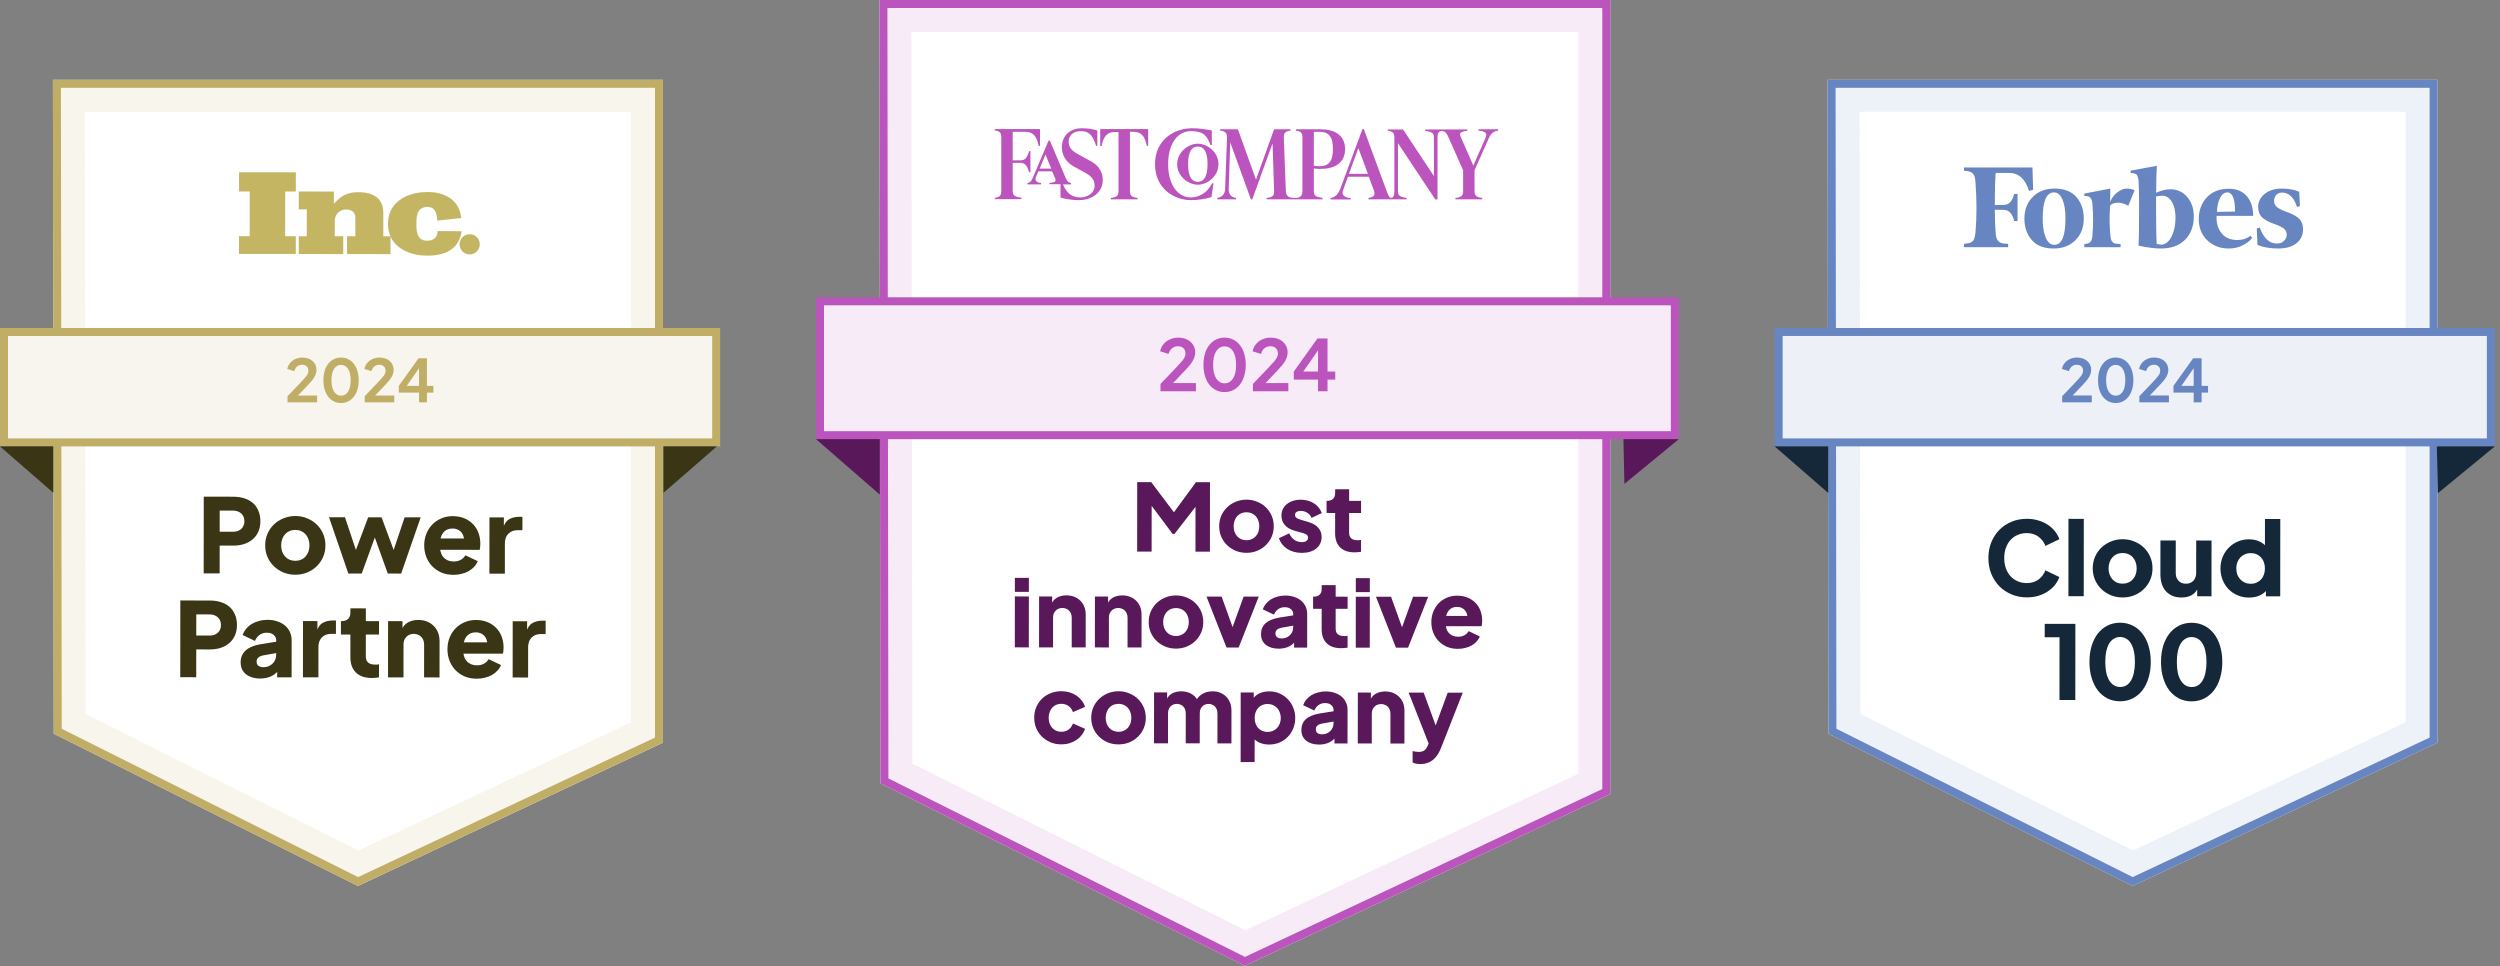
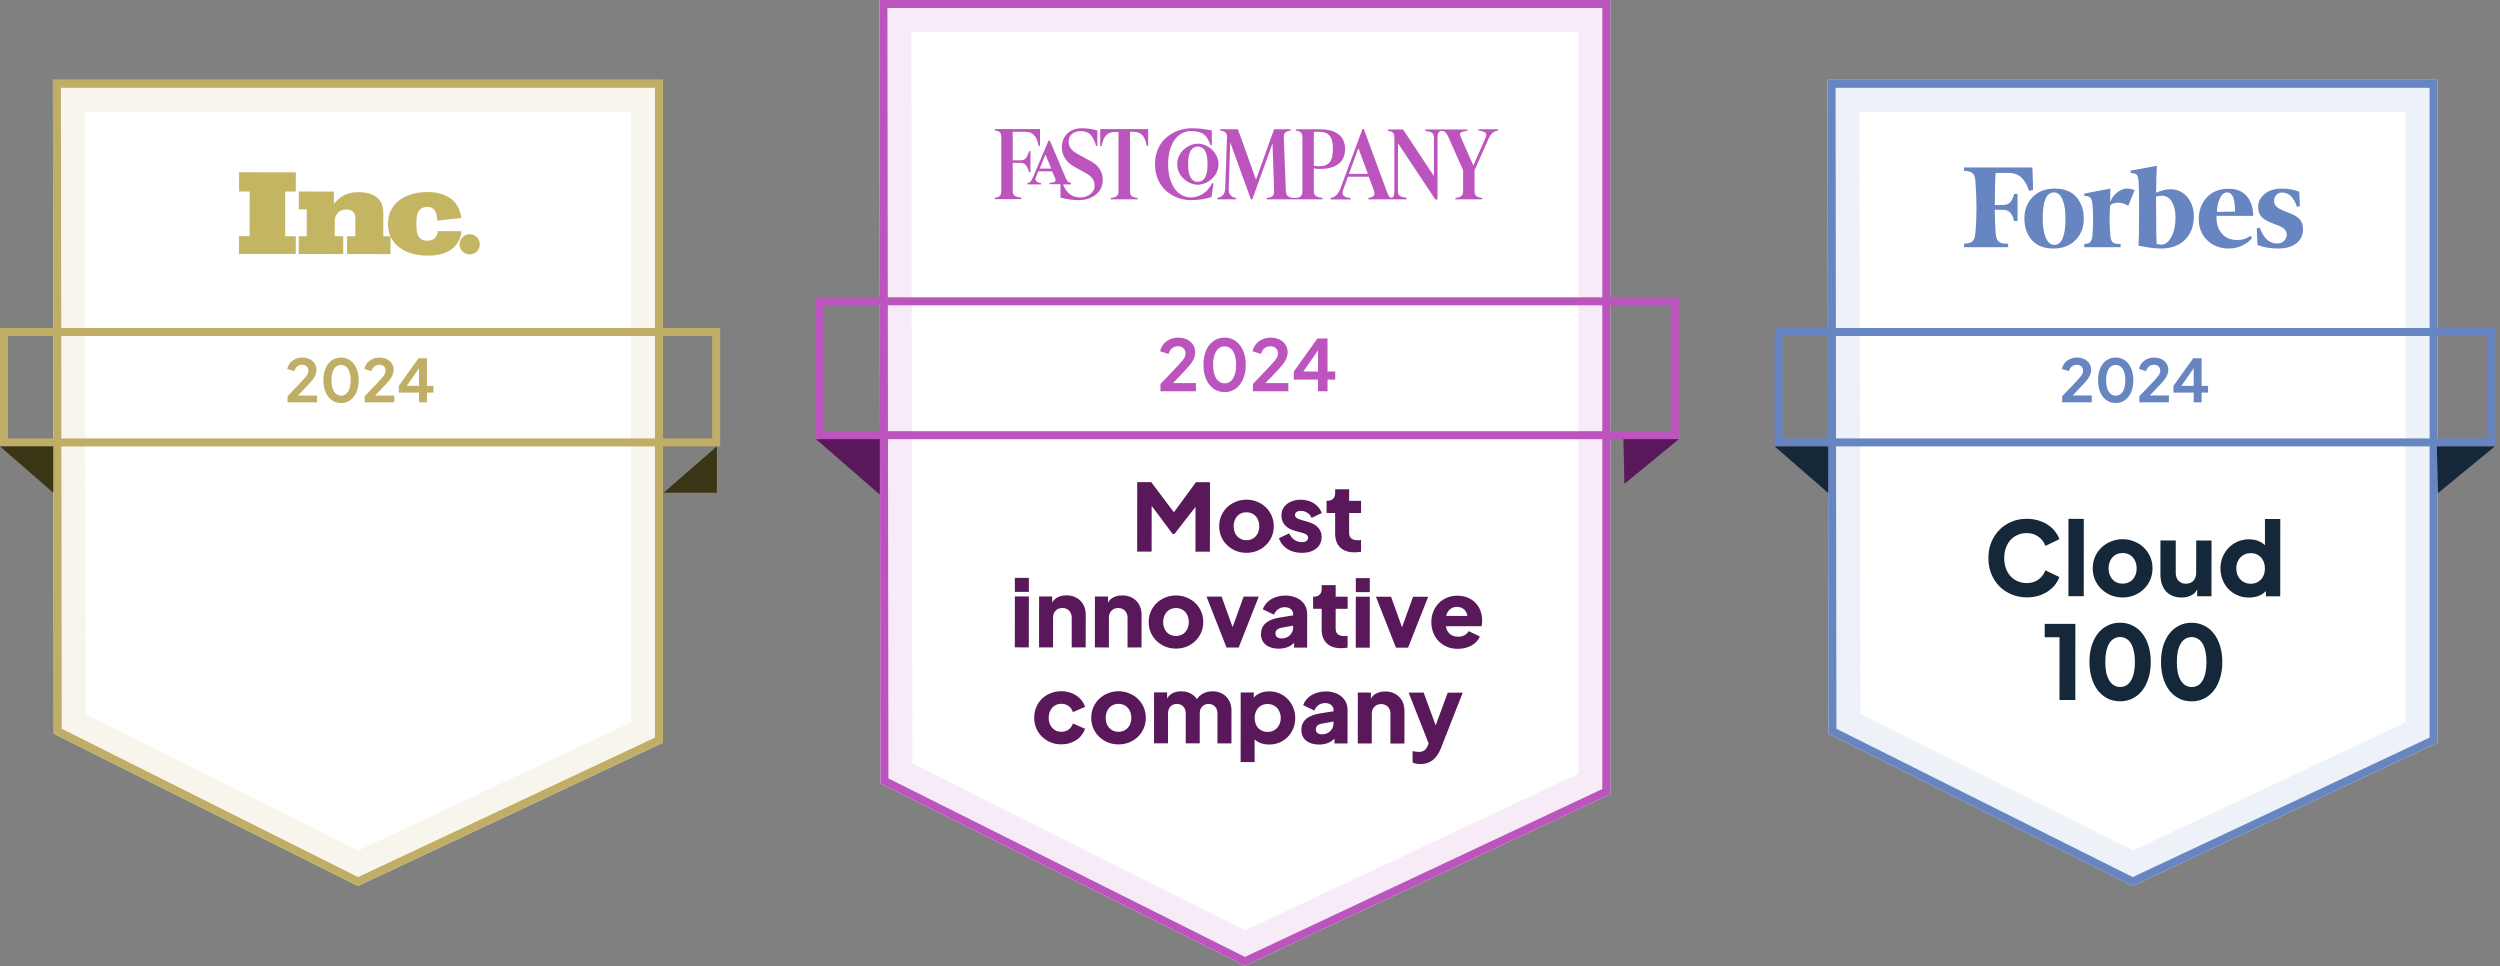
<svg xmlns="http://www.w3.org/2000/svg" width="313" height="121" viewBox="0 0 313 121" fill="none">
  <rect x="0" y="0" width="313" height="121" fill="#808080" stroke="none" />
  <path d="M83.003 92.98L44.814 110.923L6.731 91.858L6.625 9.994L83.003 9.994V92.98Z" fill="white" />
  <path d="M81.002 11.994V91.71L44.84 108.699L8.729 90.621L8.627 11.994L81.002 11.994Z" stroke="#C0AE67" stroke-opacity="0.12" stroke-width="4" />
  <path d="M82.503 10.494V92.662L44.82 110.366L7.23 91.548L7.126 10.494L82.503 10.494Z" stroke="#C0AE67" />
-   <rect x="0.5" y="41.565" width="89.166" height="13.825" fill="#F7F5ED" />
  <rect x="0.5" y="41.565" width="89.166" height="13.825" stroke="#C0AE67" />
  <path d="M39.701 50.369L35.999 50.369V49.606L37.495 48.044C37.712 47.812 37.892 47.617 38.035 47.459C38.183 47.301 38.299 47.163 38.383 47.044C38.467 46.921 38.526 46.812 38.561 46.718C38.595 46.62 38.612 46.519 38.612 46.415C38.612 46.183 38.538 46 38.39 45.867C38.247 45.734 38.062 45.667 37.835 45.667C37.598 45.667 37.393 45.734 37.221 45.867C37.048 46 36.922 46.2 36.843 46.467L35.962 46.193C36.006 45.971 36.085 45.773 36.199 45.6C36.317 45.423 36.46 45.272 36.628 45.149C36.796 45.025 36.981 44.932 37.184 44.867C37.391 44.798 37.608 44.764 37.835 44.764C38.102 44.764 38.343 44.801 38.561 44.875C38.783 44.949 38.97 45.055 39.123 45.193C39.281 45.327 39.405 45.489 39.493 45.682C39.582 45.87 39.627 46.079 39.627 46.311C39.627 46.459 39.605 46.605 39.56 46.748C39.521 46.891 39.459 47.037 39.375 47.185C39.291 47.333 39.185 47.486 39.057 47.644C38.928 47.802 38.778 47.972 38.605 48.155L37.309 49.517H39.701V50.369ZM42.697 50.458C42.371 50.458 42.073 50.391 41.801 50.258C41.53 50.119 41.295 49.927 41.098 49.68C40.905 49.428 40.755 49.127 40.646 48.777C40.542 48.426 40.491 48.036 40.491 47.607C40.491 47.178 40.542 46.79 40.646 46.444C40.75 46.094 40.898 45.795 41.09 45.549C41.288 45.297 41.522 45.104 41.794 44.971C42.065 44.833 42.364 44.764 42.69 44.764C43.025 44.764 43.329 44.833 43.6 44.971C43.872 45.104 44.104 45.297 44.296 45.549C44.494 45.795 44.644 46.094 44.748 46.444C44.857 46.795 44.911 47.182 44.911 47.607C44.911 48.031 44.857 48.419 44.748 48.769C44.644 49.12 44.494 49.421 44.296 49.673C44.104 49.919 43.872 50.112 43.6 50.25C43.334 50.388 43.033 50.458 42.697 50.458ZM42.697 49.539C42.89 49.539 43.06 49.495 43.208 49.406C43.356 49.317 43.482 49.191 43.586 49.029C43.689 48.861 43.768 48.658 43.822 48.421C43.877 48.179 43.904 47.908 43.904 47.607C43.904 47.311 43.877 47.044 43.822 46.807C43.768 46.566 43.689 46.363 43.586 46.2C43.482 46.032 43.354 45.904 43.201 45.815C43.053 45.726 42.882 45.682 42.69 45.682C42.507 45.682 42.342 45.726 42.194 45.815C42.046 45.904 41.92 46.032 41.816 46.2C41.712 46.363 41.633 46.563 41.579 46.8C41.525 47.037 41.498 47.306 41.498 47.607C41.498 47.903 41.525 48.172 41.579 48.414C41.633 48.651 41.712 48.853 41.816 49.021C41.92 49.184 42.046 49.312 42.194 49.406C42.347 49.495 42.514 49.539 42.697 49.539ZM49.361 50.369H45.659V49.606L47.154 48.044C47.372 47.812 47.552 47.617 47.695 47.459C47.843 47.301 47.959 47.163 48.043 47.044C48.127 46.921 48.186 46.812 48.221 46.718C48.255 46.62 48.272 46.519 48.272 46.415C48.272 46.183 48.198 46 48.05 45.867C47.907 45.734 47.722 45.667 47.495 45.667C47.258 45.667 47.053 45.734 46.88 45.867C46.708 46 46.582 46.2 46.503 46.467L45.622 46.193C45.666 45.971 45.745 45.773 45.859 45.6C45.977 45.423 46.12 45.272 46.288 45.149C46.456 45.025 46.641 44.932 46.843 44.867C47.051 44.798 47.268 44.764 47.495 44.764C47.761 44.764 48.003 44.801 48.221 44.875C48.443 44.949 48.63 45.055 48.783 45.193C48.941 45.327 49.065 45.489 49.154 45.682C49.242 45.87 49.287 46.079 49.287 46.311C49.287 46.459 49.264 46.605 49.22 46.748C49.181 46.891 49.119 47.037 49.035 47.185C48.951 47.333 48.845 47.486 48.717 47.644C48.588 47.802 48.438 47.972 48.265 48.155L46.969 49.517H49.361V50.369ZM53.455 50.369H52.462V49.154H49.93V48.31L52.403 44.853H53.455V48.31H54.262V49.154H53.455V50.369ZM52.722 45.726L50.671 48.673L50.493 48.31H52.462V45.645L52.722 45.726Z" fill="#C0AE67" />
  <path d="M6.674 61.694L0.001 55.891H6.674V61.694Z" fill="#3A3514" />
-   <path d="M83.077 61.694L89.75 55.891H83.077V61.694Z" fill="#3A3514" />
+   <path d="M83.077 61.694L89.75 55.891V61.694Z" fill="#3A3514" />
  <path d="M41.908 28.394L41.907 29.582L42.368 29.582L42.963 29.581L42.962 31.801L37.414 31.797L37.416 29.578L38.411 29.579L38.411 29.573L38.416 29.573L38.419 26.208L38.413 26.208L38.413 26.202L37.418 26.201L37.42 23.982L41.798 23.986L41.797 25.511L41.803 25.517L41.807 25.521L41.89 25.436L42.133 25.177C42.38 24.917 42.572 24.757 42.837 24.591C43.457 24.204 44.211 24.035 45.154 24.073C45.566 24.091 45.884 24.139 46.21 24.232C46.704 24.373 47.099 24.6 47.388 24.91C47.678 25.22 47.863 25.613 47.94 26.084C47.979 26.323 47.983 26.48 47.981 28.027L47.98 29.581L47.987 29.581L47.987 29.587L48.865 29.587L48.873 29.583L48.878 29.581L48.884 29.578L48.858 29.515C48.751 29.25 48.662 28.917 48.62 28.633C48.513 27.874 48.609 27.095 48.893 26.453C49.367 25.384 50.387 24.607 51.785 24.255C52.259 24.135 52.663 24.078 53.232 24.054C53.879 24.025 54.406 24.071 54.948 24.203C56.379 24.548 57.314 25.414 57.631 26.683C57.662 26.809 57.692 26.963 57.712 27.085C57.721 27.146 57.729 27.199 57.732 27.237C57.733 27.256 57.734 27.271 57.734 27.281C57.734 27.285 57.733 27.289 57.733 27.291L57.732 27.292L57.012 27.368C56.048 27.474 55.482 27.536 55.157 27.571C54.995 27.588 54.893 27.599 54.831 27.605C54.8 27.608 54.78 27.61 54.767 27.611C54.76 27.611 54.756 27.611 54.753 27.612C54.753 27.609 54.753 27.605 54.752 27.601C54.751 27.591 54.75 27.577 54.748 27.561C54.745 27.527 54.742 27.482 54.739 27.433C54.703 26.98 54.618 26.641 54.474 26.398C54.329 26.154 54.124 26.007 53.846 25.935C53.749 25.911 53.708 25.906 53.501 25.907C53.29 25.907 53.251 25.912 53.13 25.939C52.771 26.024 52.53 26.203 52.366 26.511C52.294 26.648 52.225 26.85 52.191 27.032C52.112 27.455 52.098 28.346 52.161 28.824C52.207 29.174 52.301 29.46 52.435 29.66C52.487 29.736 52.607 29.86 52.685 29.918L52.805 29.992C52.936 30.061 53.098 30.113 53.265 30.135C53.35 30.146 53.474 30.148 53.593 30.143C53.712 30.137 53.827 30.125 53.898 30.106C54.311 29.998 54.589 29.761 54.72 29.4C54.761 29.291 54.795 29.108 54.795 29.004L54.795 28.941L57.773 28.943L57.773 28.97C57.772 29.142 57.719 29.387 57.635 29.639C57.551 29.892 57.438 30.151 57.315 30.352C56.838 31.13 56.044 31.642 54.961 31.865C54.604 31.938 54.284 31.974 53.809 31.994C52.801 32.036 51.794 31.87 50.978 31.527C50.068 31.146 49.376 30.541 48.982 29.784L48.898 29.623L48.885 29.623L48.883 31.806L43.456 31.802L43.458 29.58L44.49 29.578L44.497 29.578L44.491 27.039L44.491 27.037L44.465 26.941C44.363 26.576 44.097 26.34 43.685 26.251C43.606 26.234 43.483 26.224 43.362 26.223C43.24 26.223 43.119 26.23 43.045 26.247C42.463 26.371 42.077 26.751 41.932 27.339C41.923 27.376 41.918 27.428 41.914 27.589C41.911 27.739 41.91 27.982 41.908 28.394ZM41.908 28.394C41.908 28.428 41.907 28.463 41.907 28.498L41.908 28.225L41.908 28.394ZM37.028 31.796L37.03 29.578L35.697 29.576L35.697 29.571L35.691 29.571L35.696 23.974L35.701 23.974L35.701 23.968L37.034 23.969L37.036 21.581L29.933 21.576L29.931 23.963L31.264 23.965L31.264 23.97L31.27 23.97L31.265 29.567L31.259 29.567L31.259 29.573L29.926 29.572L29.924 31.791L37.028 31.796ZM58.802 31.842C58.891 31.843 58.978 31.837 59.024 31.828C59.431 31.744 59.751 31.504 59.929 31.149C60.175 30.656 60.074 30.063 59.677 29.682C59.491 29.504 59.298 29.404 59.039 29.349C58.986 29.337 58.894 29.331 58.801 29.332C58.709 29.332 58.617 29.338 58.564 29.349C58.31 29.404 58.116 29.506 57.932 29.681C57.665 29.936 57.528 30.281 57.547 30.648C57.577 31.235 57.989 31.705 58.581 31.828C58.627 31.837 58.714 31.842 58.802 31.842Z" fill="#C3B562" stroke="#C0AE67" stroke-width="0.012" />
-   <path d="M27.5 71.792L25.501 71.791L25.509 62.184L29.197 62.187C29.695 62.187 30.151 62.252 30.564 62.381C30.985 62.511 31.346 62.705 31.646 62.963C31.947 63.221 32.179 63.543 32.342 63.93C32.513 64.309 32.599 64.751 32.599 65.259C32.598 65.749 32.512 66.187 32.34 66.574C32.167 66.952 31.931 67.27 31.63 67.527C31.328 67.785 30.967 67.982 30.546 68.12C30.133 68.248 29.682 68.312 29.192 68.312L27.503 68.311L27.5 71.792ZM27.506 63.926L27.504 66.57L29.206 66.571C29.412 66.571 29.602 66.541 29.774 66.481C29.946 66.413 30.092 66.323 30.212 66.211C30.341 66.091 30.436 65.953 30.496 65.799C30.565 65.635 30.6 65.455 30.6 65.257C30.6 65.059 30.566 64.879 30.497 64.715C30.437 64.552 30.343 64.414 30.214 64.302C30.093 64.182 29.947 64.092 29.776 64.031C29.604 63.962 29.415 63.928 29.208 63.928L27.506 63.926ZM36.976 71.955C36.451 71.954 35.962 71.864 35.506 71.683C35.051 71.493 34.651 71.235 34.307 70.908C33.964 70.581 33.693 70.194 33.496 69.747C33.299 69.3 33.2 68.809 33.201 68.276C33.201 67.744 33.3 67.254 33.498 66.807C33.697 66.36 33.968 65.973 34.312 65.647C34.656 65.32 35.056 65.067 35.512 64.887C35.967 64.698 36.457 64.604 36.982 64.605C37.498 64.605 37.983 64.7 38.439 64.889C38.903 65.07 39.302 65.324 39.637 65.651C39.981 65.978 40.251 66.365 40.449 66.812C40.646 67.26 40.745 67.75 40.744 68.283C40.744 68.816 40.644 69.306 40.446 69.752C40.248 70.199 39.977 70.586 39.633 70.912C39.297 71.239 38.898 71.496 38.433 71.685C37.977 71.865 37.492 71.955 36.976 71.955ZM36.977 70.214C37.235 70.214 37.472 70.167 37.687 70.073C37.91 69.978 38.099 69.845 38.254 69.673C38.409 69.501 38.53 69.3 38.616 69.067C38.702 68.827 38.745 68.565 38.745 68.281C38.746 67.997 38.703 67.739 38.617 67.507C38.531 67.266 38.411 67.06 38.257 66.888C38.102 66.716 37.913 66.583 37.69 66.488C37.475 66.393 37.238 66.346 36.98 66.345C36.714 66.345 36.469 66.392 36.245 66.487C36.03 66.581 35.845 66.714 35.691 66.886C35.536 67.058 35.415 67.264 35.329 67.505C35.243 67.737 35.2 67.995 35.199 68.278C35.199 68.562 35.242 68.824 35.328 69.065C35.413 69.297 35.534 69.499 35.688 69.671C35.843 69.843 36.028 69.977 36.242 70.071C36.466 70.166 36.711 70.214 36.977 70.214ZM45.288 71.807L43.612 71.805L41.193 64.763L43.192 64.764L44.89 69.846L44.194 69.833L46.093 64.767L47.77 64.768L49.648 69.837L48.952 69.85L50.658 64.77L52.67 64.772L50.227 71.811L48.55 71.809L46.595 66.366L47.265 66.367L45.288 71.807ZM56.782 71.971C56.223 71.97 55.716 71.875 55.26 71.686C54.813 71.488 54.427 71.221 54.1 70.885C53.783 70.55 53.538 70.159 53.366 69.711C53.195 69.264 53.109 68.787 53.11 68.28C53.11 67.755 53.201 67.27 53.382 66.823C53.562 66.376 53.812 65.99 54.13 65.663C54.449 65.337 54.823 65.083 55.253 64.903C55.691 64.714 56.16 64.62 56.659 64.621C57.217 64.621 57.712 64.712 58.141 64.893C58.571 65.073 58.932 65.319 59.224 65.629C59.525 65.938 59.752 66.304 59.906 66.725C60.061 67.147 60.138 67.602 60.137 68.092C60.137 68.238 60.129 68.376 60.111 68.505C60.103 68.634 60.081 68.746 60.047 68.84L54.773 68.836L54.774 67.417L58.952 67.421L58.036 68.091C58.105 67.816 58.118 67.562 58.075 67.33C58.032 67.098 57.946 66.895 57.818 66.724C57.697 66.551 57.538 66.418 57.341 66.323C57.143 66.22 56.915 66.168 56.657 66.168C56.408 66.168 56.18 66.215 55.974 66.309C55.776 66.404 55.608 66.541 55.471 66.722C55.333 66.902 55.23 67.125 55.161 67.392C55.1 67.65 55.083 67.951 55.108 68.294C55.082 68.587 55.103 68.858 55.172 69.107C55.241 69.356 55.348 69.567 55.494 69.739C55.64 69.911 55.825 70.049 56.048 70.152C56.272 70.247 56.525 70.294 56.809 70.294C57.153 70.295 57.445 70.226 57.686 70.089C57.935 69.952 58.129 69.763 58.267 69.522L59.813 70.258C59.71 70.516 59.559 70.752 59.361 70.967C59.172 71.173 58.944 71.354 58.678 71.508C58.419 71.654 58.127 71.766 57.8 71.843C57.482 71.928 57.143 71.971 56.782 71.971ZM63.208 71.821L61.273 71.82L61.279 64.779L63.084 64.781L63.083 66.47L62.954 66.225C63.109 65.632 63.363 65.232 63.716 65.026C64.077 64.811 64.503 64.704 64.993 64.705L65.406 64.705L65.404 66.382L64.798 66.381C64.325 66.381 63.943 66.526 63.65 66.819C63.358 67.102 63.211 67.506 63.211 68.03L63.208 71.821ZM24.568 84.79L22.569 84.788L22.577 75.181L26.265 75.184C26.763 75.185 27.219 75.25 27.631 75.379C28.052 75.508 28.413 75.702 28.714 75.96C29.015 76.218 29.247 76.541 29.41 76.928C29.581 77.306 29.667 77.749 29.666 78.256C29.666 78.746 29.58 79.185 29.407 79.571C29.235 79.949 28.999 80.267 28.698 80.525C28.396 80.783 28.035 80.98 27.614 81.117C27.201 81.246 26.75 81.31 26.26 81.31L24.57 81.308L24.568 84.79ZM24.574 76.924L24.572 79.567L26.274 79.569C26.48 79.569 26.669 79.539 26.841 79.479C27.014 79.41 27.16 79.32 27.28 79.209C27.409 79.088 27.504 78.951 27.564 78.796C27.633 78.633 27.668 78.452 27.668 78.255C27.668 78.057 27.634 77.876 27.565 77.713C27.505 77.55 27.41 77.412 27.282 77.3C27.161 77.18 27.015 77.089 26.843 77.029C26.672 76.96 26.483 76.925 26.276 76.925L24.574 76.924ZM32.59 84.951C32.212 84.951 31.868 84.903 31.558 84.808C31.258 84.714 31 84.58 30.785 84.408C30.579 84.236 30.416 84.025 30.296 83.776C30.184 83.518 30.128 83.23 30.129 82.912C30.129 82.611 30.181 82.34 30.284 82.099C30.387 81.85 30.542 81.631 30.749 81.442C30.955 81.253 31.213 81.094 31.523 80.966C31.841 80.828 32.211 80.726 32.632 80.657L34.786 80.311L34.785 81.729L32.979 82.05C32.704 82.101 32.493 82.192 32.347 82.32C32.201 82.441 32.128 82.617 32.127 82.849C32.127 83.072 32.205 83.244 32.359 83.365C32.522 83.477 32.729 83.533 32.978 83.533C33.219 83.533 33.434 83.495 33.623 83.417C33.821 83.332 33.988 83.22 34.126 83.083C34.272 82.945 34.384 82.782 34.462 82.593C34.539 82.404 34.578 82.202 34.578 81.987L34.58 80.156C34.58 79.889 34.473 79.666 34.258 79.485C34.052 79.304 33.768 79.214 33.407 79.213C33.054 79.213 32.749 79.308 32.491 79.496C32.233 79.685 32.044 79.934 31.923 80.244L30.377 79.508C30.48 79.216 30.631 78.953 30.828 78.721C31.026 78.481 31.259 78.279 31.525 78.116C31.8 77.953 32.106 77.828 32.441 77.743C32.776 77.648 33.129 77.602 33.499 77.602C33.946 77.602 34.354 77.667 34.723 77.796C35.093 77.917 35.411 78.089 35.677 78.313C35.944 78.537 36.15 78.807 36.295 79.126C36.441 79.435 36.514 79.779 36.514 80.157L36.51 84.799L34.705 84.798L34.706 83.663L35.144 83.586C34.989 83.818 34.822 84.02 34.641 84.192C34.46 84.364 34.267 84.505 34.06 84.617C33.854 84.729 33.626 84.81 33.377 84.862C33.136 84.921 32.874 84.951 32.59 84.951ZM39.863 84.802L37.929 84.801L37.934 77.76L39.74 77.762L39.738 79.451L39.609 79.206C39.765 78.613 40.019 78.213 40.371 78.007C40.733 77.793 41.158 77.685 41.648 77.686L42.061 77.686L42.059 79.362L41.453 79.362C40.98 79.362 40.598 79.507 40.305 79.799C40.013 80.083 39.866 80.487 39.866 81.011L39.863 84.802ZM46.546 84.885C45.686 84.884 45.024 84.656 44.561 84.2C44.097 83.744 43.865 83.099 43.866 82.265L43.868 79.441L42.682 79.44L42.683 77.764L42.748 77.764C43.109 77.764 43.384 77.674 43.573 77.494C43.771 77.314 43.87 77.043 43.87 76.682L43.871 76.166L45.805 76.168L45.804 77.766L47.454 77.768L47.453 79.444L45.802 79.443L45.8 82.138C45.8 82.318 45.821 82.478 45.864 82.615C45.916 82.744 45.989 82.856 46.083 82.951C46.186 83.037 46.311 83.101 46.457 83.144C46.612 83.187 46.792 83.209 46.998 83.209C47.059 83.209 47.123 83.209 47.192 83.209C47.269 83.201 47.355 83.188 47.45 83.171L47.449 84.808C47.32 84.826 47.173 84.843 47.01 84.86C46.847 84.877 46.692 84.885 46.546 84.885ZM50.516 84.811L48.582 84.809L48.588 77.769L50.393 77.77L50.392 79.163L50.289 78.853C50.453 78.432 50.715 78.123 51.076 77.926C51.446 77.72 51.876 77.617 52.366 77.617C52.761 77.618 53.123 77.682 53.449 77.811C53.776 77.941 54.055 78.121 54.287 78.354C54.527 78.586 54.712 78.866 54.841 79.192C54.969 79.519 55.033 79.885 55.033 80.289L55.029 84.815L53.095 84.813L53.099 80.7C53.099 80.493 53.065 80.308 52.996 80.145C52.936 79.982 52.85 79.844 52.738 79.732C52.627 79.612 52.489 79.521 52.326 79.461C52.171 79.392 51.999 79.358 51.81 79.358C51.621 79.357 51.445 79.392 51.281 79.46C51.127 79.52 50.993 79.61 50.881 79.731C50.77 79.842 50.679 79.98 50.61 80.143C50.55 80.306 50.52 80.491 50.52 80.698L50.516 84.811ZM59.693 84.973C59.134 84.973 58.627 84.878 58.171 84.688C57.724 84.49 57.338 84.223 57.011 83.888C56.693 83.552 56.449 83.161 56.277 82.714C56.106 82.267 56.02 81.79 56.02 81.282C56.021 80.758 56.111 80.272 56.292 79.825C56.473 79.379 56.723 78.992 57.041 78.665C57.36 78.339 57.734 78.086 58.164 77.906C58.602 77.717 59.071 77.623 59.569 77.623C60.128 77.624 60.623 77.714 61.052 77.895C61.482 78.076 61.843 78.321 62.135 78.631C62.435 78.941 62.663 79.306 62.817 79.728C62.972 80.149 63.049 80.605 63.048 81.095C63.048 81.241 63.039 81.378 63.022 81.507C63.014 81.636 62.992 81.748 62.957 81.842L57.683 81.838L57.685 80.42L61.862 80.423L60.947 81.093C61.015 80.818 61.029 80.564 60.986 80.332C60.943 80.1 60.857 79.898 60.728 79.726C60.608 79.554 60.449 79.42 60.252 79.326C60.054 79.222 59.826 79.171 59.568 79.17C59.319 79.17 59.091 79.217 58.885 79.312C58.687 79.406 58.519 79.543 58.382 79.724C58.244 79.904 58.141 80.128 58.072 80.394C58.011 80.652 57.994 80.953 58.019 81.297C57.993 81.589 58.014 81.86 58.083 82.109C58.151 82.359 58.259 82.569 58.405 82.741C58.551 82.913 58.736 83.051 58.959 83.154C59.182 83.249 59.436 83.297 59.72 83.297C60.063 83.297 60.356 83.229 60.597 83.091C60.846 82.954 61.04 82.765 61.177 82.524L62.724 83.261C62.621 83.519 62.47 83.755 62.272 83.969C62.083 84.176 61.855 84.356 61.588 84.51C61.33 84.656 61.038 84.768 60.711 84.845C60.393 84.931 60.053 84.974 59.693 84.973ZM66.118 84.824L64.184 84.822L64.19 77.781L65.995 77.783L65.994 79.472L65.865 79.227C66.02 78.634 66.274 78.234 66.627 78.028C66.988 77.814 67.414 77.707 67.904 77.707L68.316 77.707L68.315 79.384L67.709 79.383C67.236 79.383 66.853 79.529 66.561 79.821C66.269 80.104 66.122 80.508 66.122 81.033L66.118 84.824Z" fill="#3A3514" />
  <path d="M201.606 99.42L155.854 120.916L110.23 98.076L110.102 0H201.606V99.42Z" fill="white" />
  <path d="M199.606 2V98.149L155.881 118.693L112.228 96.839L112.105 2H199.606Z" stroke="#BB55BD" stroke-opacity="0.12" stroke-width="4" />
  <path d="M201.107 0.5V99.103L155.861 120.36L110.73 97.767L110.604 0.5H201.107Z" stroke="#BB55BD" />
-   <rect x="102.666" y="37.724" width="107.022" height="16.76" fill="#F7EBF7" />
  <rect x="102.666" y="37.724" width="107.022" height="16.76" stroke="#BB55BD" />
  <path d="M149.728 48.983H145.293V48.07L147.085 46.198C147.345 45.92 147.561 45.687 147.732 45.497C147.91 45.308 148.049 45.143 148.149 45.001C148.25 44.853 148.321 44.723 148.362 44.61C148.404 44.492 148.424 44.371 148.424 44.247C148.424 43.969 148.336 43.75 148.158 43.59C147.987 43.431 147.765 43.351 147.493 43.351C147.209 43.351 146.964 43.431 146.757 43.59C146.55 43.75 146.399 43.989 146.304 44.309L145.249 43.98C145.302 43.714 145.396 43.478 145.533 43.271C145.674 43.058 145.846 42.878 146.047 42.73C146.248 42.582 146.47 42.47 146.712 42.393C146.961 42.31 147.221 42.269 147.493 42.269C147.812 42.269 148.102 42.313 148.362 42.402C148.628 42.49 148.853 42.617 149.036 42.783C149.226 42.943 149.373 43.138 149.48 43.368C149.586 43.593 149.639 43.844 149.639 44.123C149.639 44.3 149.613 44.474 149.56 44.646C149.512 44.817 149.438 44.992 149.338 45.169C149.237 45.347 149.11 45.53 148.956 45.719C148.803 45.908 148.622 46.112 148.415 46.331L146.863 47.963H149.728V48.983ZM153.318 49.09C152.928 49.09 152.57 49.01 152.244 48.85C151.919 48.685 151.638 48.454 151.402 48.158C151.171 47.857 150.991 47.496 150.861 47.076C150.737 46.656 150.674 46.189 150.674 45.675C150.674 45.16 150.737 44.696 150.861 44.282C150.985 43.862 151.162 43.505 151.393 43.209C151.629 42.907 151.91 42.677 152.236 42.517C152.561 42.351 152.919 42.269 153.309 42.269C153.711 42.269 154.075 42.351 154.4 42.517C154.725 42.677 155.003 42.907 155.234 43.209C155.47 43.505 155.651 43.862 155.775 44.282C155.905 44.702 155.97 45.166 155.97 45.675C155.97 46.183 155.905 46.648 155.775 47.067C155.651 47.487 155.47 47.848 155.234 48.15C155.003 48.445 154.725 48.676 154.4 48.842C154.081 49.007 153.72 49.09 153.318 49.09ZM153.318 47.99C153.548 47.99 153.752 47.937 153.93 47.83C154.107 47.724 154.258 47.573 154.382 47.378C154.506 47.177 154.601 46.934 154.666 46.651C154.731 46.361 154.764 46.035 154.764 45.675C154.764 45.32 154.731 45.001 154.666 44.717C154.601 44.427 154.506 44.185 154.382 43.989C154.258 43.788 154.104 43.635 153.921 43.528C153.744 43.422 153.54 43.368 153.309 43.368C153.09 43.368 152.892 43.422 152.715 43.528C152.537 43.635 152.386 43.788 152.262 43.989C152.138 44.185 152.043 44.424 151.978 44.708C151.913 44.992 151.881 45.314 151.881 45.675C151.881 46.03 151.913 46.352 151.978 46.642C152.043 46.925 152.138 47.168 152.262 47.369C152.386 47.564 152.537 47.718 152.715 47.83C152.898 47.937 153.099 47.99 153.318 47.99ZM161.301 48.983H156.866V48.07L158.658 46.198C158.918 45.92 159.134 45.687 159.305 45.497C159.483 45.308 159.622 45.143 159.722 45.001C159.823 44.853 159.894 44.723 159.935 44.61C159.977 44.492 159.997 44.371 159.997 44.247C159.997 43.969 159.909 43.75 159.731 43.59C159.56 43.431 159.338 43.351 159.066 43.351C158.782 43.351 158.537 43.431 158.33 43.59C158.123 43.75 157.972 43.989 157.877 44.309L156.822 43.98C156.875 43.714 156.969 43.478 157.105 43.271C157.247 43.058 157.419 42.878 157.62 42.73C157.821 42.582 158.043 42.47 158.285 42.393C158.534 42.31 158.794 42.269 159.066 42.269C159.385 42.269 159.675 42.313 159.935 42.402C160.201 42.49 160.426 42.617 160.609 42.783C160.798 42.943 160.946 43.138 161.053 43.368C161.159 43.593 161.212 43.844 161.212 44.123C161.212 44.3 161.186 44.474 161.133 44.646C161.085 44.817 161.011 44.992 160.911 45.169C160.81 45.347 160.683 45.53 160.529 45.719C160.376 45.908 160.195 46.112 159.988 46.331L158.436 47.963H161.301V48.983ZM166.206 48.983H165.017V47.529H161.983V46.517L164.946 42.375H166.206V46.517H167.173V47.529H166.206V48.983ZM165.328 43.422L162.87 46.952L162.658 46.517H165.017V43.324L165.328 43.422Z" fill="#BB55BD" />
  <path d="M203.375 60.579L210.187 54.983H203.253L203.375 60.579Z" fill="#581859" />
  <path d="M110.148 61.924L102.166 54.983H110.148V61.924Z" fill="#581859" />
  <path d="M179.978 17.225C179.978 16.609 180.17 16.397 180.491 16.397C180.811 16.397 181.068 16.524 181.367 17.225L183.182 21.322L183.182 23.913C183.182 24.528 182.926 24.698 182.221 24.783L182.221 24.953L185.575 24.953L185.575 24.783C184.848 24.698 184.613 24.507 184.613 23.913L184.613 21.322L186.365 17.373C186.707 16.609 187.048 16.439 187.561 16.354L187.561 16.184L185.105 16.184L185.105 16.354C185.938 16.439 186.237 16.673 186.002 17.225L184.464 20.728L182.883 17.14C182.67 16.652 182.798 16.503 183.716 16.376L183.716 16.206L178.44 16.206L178.44 16.376C179.273 16.503 179.53 16.652 179.53 17.246L179.53 22.044L175.663 16.206L173.762 16.206L173.762 16.376C174.382 16.46 174.574 16.652 174.574 17.246L174.574 23.934C174.574 24.549 174.403 24.762 174.19 24.762C173.997 24.762 173.891 24.677 173.613 23.934L170.751 16.163L170.58 16.163L167.824 23.594C167.525 24.422 167.055 24.698 166.585 24.804L166.585 24.974L169.106 24.974L169.106 24.804C168.23 24.719 167.952 24.38 168.145 23.828L168.764 22.129L171.37 22.129L171.968 23.721C172.224 24.443 172.075 24.656 171.327 24.783L171.327 24.953L176.112 24.953L176.112 24.783C175.279 24.656 175.023 24.507 175.023 23.913L175.023 17.925L179.701 24.974L179.978 24.974L179.978 17.225ZM146.25 20.558C146.25 17.84 147.553 16.418 149.07 16.418C149.967 16.418 150.544 16.609 150.886 16.97C151.142 17.225 151.334 17.586 151.548 18.159L151.719 18.159L151.719 16.333C150.843 16.163 150.052 16.057 149.262 16.057C146.977 16.057 144.606 17.522 144.606 20.558C144.606 23.594 146.977 25.059 149.113 25.059C150.052 25.059 150.886 24.91 151.676 24.677L151.932 22.957L151.783 22.915C151.59 23.276 151.355 23.594 151.099 23.87C150.544 24.422 149.796 24.719 149.049 24.719C147.596 24.698 146.25 23.318 146.25 20.558ZM165.197 20.813C165.005 20.813 164.748 20.792 164.492 20.749L164.492 16.503L165.197 16.503C166.372 16.503 166.884 17.119 166.884 18.647C166.884 20.197 166.35 20.813 165.197 20.813ZM137.749 16.184L137.749 18.286L137.92 18.286C138.176 16.949 138.71 16.524 139.607 16.524L140.035 16.524L140.035 23.913C140.035 24.528 139.778 24.698 139.073 24.783L139.073 24.953L142.427 24.953L142.427 24.783C141.701 24.698 141.466 24.507 141.466 23.913L141.466 16.503L141.893 16.503C142.79 16.503 143.324 16.928 143.58 18.265L143.751 18.265L143.751 16.163L137.749 16.163L137.749 16.184ZM135.079 25.059C136.531 25.059 138.069 24.231 138.069 22.532C138.069 21.535 137.535 20.707 136.596 20.197L134.929 19.284C134.054 18.796 133.797 18.35 133.797 17.713C133.797 16.991 134.331 16.418 135.335 16.418C135.827 16.418 136.19 16.545 136.489 16.821C136.745 17.076 137.001 17.501 137.236 18.265L137.386 18.265L137.386 16.333C136.788 16.163 136.168 16.057 135.442 16.057C134.011 16.057 132.943 16.949 132.943 18.456C132.943 19.412 133.477 20.282 134.353 20.792L135.891 21.641C136.766 22.129 137.044 22.596 137.044 23.297C137.044 24.125 136.19 24.719 135.25 24.719C134.63 24.719 134.118 24.507 133.755 24.146C133.52 23.913 133.263 23.552 133.092 23.084L134.096 23.084L134.096 22.915C133.819 22.851 133.648 22.808 133.413 22.256L131.448 17.607L131.277 17.607L129.354 22.15C129.098 22.766 128.927 22.872 128.628 22.915L128.628 23.084L130.337 23.084L130.337 22.915C129.718 22.851 129.547 22.554 129.696 22.172L129.995 21.45L131.725 21.45L132.11 22.341C132.281 22.745 132.024 22.851 131.405 22.893L131.405 23.063L132.772 23.063L132.772 24.741C133.456 24.932 134.331 25.059 135.079 25.059ZM156.781 24.974L159.323 17.947L159.515 23.934C159.536 24.528 159.301 24.698 158.575 24.783L158.575 24.953L165.581 24.953L165.581 24.783C164.748 24.656 164.492 24.507 164.492 23.913L164.492 21.089C164.77 21.131 165.047 21.152 165.261 21.152C166.948 21.152 168.401 20.537 168.401 18.669C168.401 16.8 166.948 16.184 165.261 16.184L162.249 16.184L162.249 16.354C162.869 16.439 163.061 16.63 163.061 17.225L163.061 23.913C163.061 24.528 162.805 24.783 162.1 24.783L162.078 24.783C161.331 24.783 161.01 24.507 160.989 23.934L160.733 17.246C160.711 16.63 160.925 16.439 161.587 16.354L161.587 16.184L159.515 16.184L157.251 22.49L154.987 16.184L152.765 16.184L152.765 16.354C153.427 16.439 153.641 16.652 153.62 17.246L153.385 23.658C153.363 24.295 153.022 24.677 152.402 24.783L152.402 24.953L154.752 24.953L154.752 24.783C154.154 24.698 153.812 24.316 153.833 23.658L154.025 17.819L156.61 24.953L156.781 24.974ZM149.967 23.127C151.099 23.127 152.552 22.129 152.552 20.558C152.552 19.008 151.121 17.989 149.967 17.989C148.835 17.989 147.382 18.987 147.382 20.558C147.382 22.108 148.814 23.127 149.967 23.127ZM149.967 18.35C150.693 18.35 151.185 18.945 151.185 20.558C151.185 22.193 150.672 22.766 149.967 22.766C149.241 22.766 148.75 22.172 148.75 20.558C148.75 18.923 149.241 18.35 149.967 18.35ZM171.263 21.768L168.892 21.768L170.067 18.541L171.263 21.768ZM131.619 21.11L130.166 21.11L130.892 19.348L131.619 21.11ZM128.842 21.556L129.013 21.556L129.013 18.923L128.842 18.923C128.564 19.857 128.286 20.07 127.774 20.07L126.791 20.07L126.791 16.503L128.35 16.503C129.248 16.503 129.782 16.928 130.038 18.265L130.209 18.265L130.209 16.163L124.548 16.163L124.548 16.333C125.168 16.418 125.36 16.609 125.36 17.204L125.36 23.891C125.36 24.507 125.168 24.677 124.548 24.762L124.548 24.932L127.881 24.932L127.881 24.762C127.047 24.634 126.791 24.486 126.791 23.891L126.791 20.388L127.774 20.388C128.265 20.409 128.564 20.622 128.842 21.556Z" fill="#BB55BD" />
  <path d="M144.183 69.064L142.373 69.062L142.38 60.362L144.132 60.363L147.387 64.687L146.569 64.686L149.738 60.368L151.489 60.369L151.482 69.07L149.672 69.068L149.678 62.365L150.401 62.529L147.046 66.847L146.813 66.847L143.581 62.523L144.189 62.36L144.183 69.064ZM156.061 69.213C155.586 69.213 155.142 69.131 154.73 68.967C154.318 68.796 153.956 68.562 153.645 68.266C153.333 67.969 153.088 67.619 152.91 67.214C152.731 66.809 152.642 66.365 152.642 65.882C152.643 65.4 152.732 64.956 152.912 64.551C153.091 64.147 153.337 63.797 153.648 63.501C153.96 63.205 154.322 62.976 154.735 62.813C155.148 62.642 155.592 62.556 156.067 62.557C156.534 62.557 156.973 62.643 157.386 62.815C157.806 62.979 158.168 63.209 158.471 63.505C158.783 63.801 159.028 64.151 159.206 64.556C159.385 64.961 159.474 65.405 159.474 65.888C159.473 66.371 159.384 66.814 159.204 67.219C159.025 67.624 158.779 67.974 158.468 68.269C158.164 68.565 157.801 68.798 157.381 68.969C156.968 69.132 156.528 69.214 156.061 69.213ZM156.062 67.637C156.296 67.637 156.51 67.594 156.705 67.509C156.907 67.424 157.079 67.303 157.219 67.147C157.359 66.992 157.468 66.809 157.546 66.599C157.624 66.381 157.663 66.143 157.664 65.886C157.664 65.629 157.625 65.396 157.547 65.186C157.47 64.968 157.361 64.781 157.221 64.625C157.081 64.469 156.91 64.348 156.707 64.262C156.513 64.177 156.299 64.134 156.065 64.133C155.824 64.133 155.602 64.176 155.399 64.261C155.205 64.347 155.037 64.467 154.897 64.623C154.757 64.779 154.648 64.965 154.57 65.183C154.492 65.393 154.452 65.627 154.452 65.884C154.452 66.141 154.491 66.378 154.568 66.596C154.646 66.807 154.755 66.99 154.895 67.145C155.035 67.301 155.202 67.422 155.397 67.508C155.599 67.594 155.821 67.637 156.062 67.637ZM163.002 69.219C162.294 69.219 161.683 69.055 161.169 68.727C160.656 68.392 160.306 67.944 160.119 67.383L161.404 66.777C161.567 67.127 161.785 67.4 162.058 67.595C162.338 67.782 162.653 67.876 163.003 67.876C163.128 67.876 163.237 67.865 163.33 67.841C163.424 67.81 163.502 67.771 163.564 67.725C163.634 67.678 163.685 67.62 163.716 67.55C163.755 67.48 163.774 67.398 163.774 67.305C163.775 67.234 163.759 67.172 163.728 67.118C163.705 67.063 163.666 67.012 163.611 66.966C163.565 66.919 163.502 66.88 163.424 66.849C163.347 66.81 163.253 66.775 163.144 66.743L162.058 66.439C161.537 66.291 161.136 66.053 160.856 65.726C160.576 65.398 160.436 65.005 160.437 64.546C160.437 64.25 160.496 63.981 160.613 63.74C160.73 63.499 160.893 63.293 161.104 63.122C161.322 62.943 161.579 62.807 161.875 62.714C162.171 62.612 162.498 62.562 162.856 62.562C163.167 62.563 163.459 62.602 163.732 62.68C164.012 62.75 164.265 62.859 164.49 63.008C164.724 63.148 164.922 63.323 165.085 63.533C165.257 63.736 165.393 63.97 165.494 64.235L164.197 64.841C164.104 64.576 163.933 64.366 163.684 64.21C163.442 64.046 163.166 63.964 162.855 63.964C162.629 63.964 162.45 64.01 162.317 64.103C162.193 64.197 162.13 64.325 162.13 64.489C162.13 64.551 162.142 64.609 162.165 64.664C162.196 64.719 162.239 64.769 162.293 64.816C162.348 64.863 162.418 64.906 162.503 64.945C162.597 64.984 162.702 65.022 162.819 65.061L163.834 65.366C164.371 65.522 164.776 65.76 165.048 66.079C165.328 66.391 165.468 66.776 165.468 67.236C165.468 67.532 165.409 67.804 165.292 68.053C165.175 68.294 165.007 68.504 164.789 68.683C164.571 68.854 164.31 68.987 164.007 69.08C163.711 69.173 163.376 69.219 163.002 69.219ZM169.584 69.154C168.806 69.154 168.207 68.947 167.787 68.534C167.367 68.121 167.157 67.537 167.157 66.782L167.159 64.224L166.085 64.223L166.086 62.705L166.145 62.705C166.472 62.706 166.721 62.624 166.892 62.461C167.072 62.297 167.161 62.052 167.162 61.725L167.162 61.258L168.914 61.26L168.912 62.708L170.407 62.709L170.406 64.227L168.911 64.226L168.909 66.666C168.909 66.83 168.928 66.974 168.967 67.099C169.014 67.215 169.08 67.317 169.166 67.402C169.259 67.48 169.372 67.539 169.504 67.578C169.644 67.617 169.808 67.636 169.994 67.636C170.049 67.637 170.107 67.637 170.17 67.637C170.24 67.629 170.318 67.617 170.403 67.602L170.402 69.085C170.285 69.1 170.153 69.116 170.005 69.131C169.857 69.147 169.717 69.154 169.584 69.154ZM128.808 81.051L127.056 81.05L127.061 74.673L128.813 74.675L128.808 81.051ZM128.813 74.103L127.062 74.101L127.063 72.35L128.815 72.351L128.813 74.103ZM131.841 81.053L130.089 81.052L130.095 74.676L131.73 74.677L131.729 75.938L131.635 75.658C131.784 75.277 132.021 74.997 132.348 74.818C132.683 74.631 133.073 74.538 133.516 74.538C133.875 74.539 134.201 74.597 134.497 74.715C134.793 74.832 135.046 74.995 135.256 75.206C135.474 75.416 135.641 75.669 135.757 75.965C135.874 76.261 135.932 76.592 135.932 76.958L135.928 81.057L134.177 81.055L134.18 77.33C134.18 77.143 134.149 76.976 134.087 76.828C134.032 76.68 133.955 76.555 133.853 76.454C133.752 76.345 133.628 76.263 133.48 76.209C133.34 76.146 133.184 76.115 133.013 76.115C132.842 76.115 132.682 76.145 132.534 76.208C132.394 76.262 132.273 76.344 132.172 76.453C132.071 76.554 131.989 76.678 131.926 76.826C131.872 76.974 131.844 77.141 131.844 77.328L131.841 81.053ZM138.832 81.059L137.08 81.058L137.085 74.682L138.72 74.683L138.719 75.944L138.626 75.664C138.774 75.282 139.012 75.002 139.339 74.823C139.674 74.637 140.063 74.544 140.507 74.544C140.865 74.544 141.192 74.603 141.488 74.72C141.784 74.837 142.037 75.001 142.247 75.211C142.465 75.422 142.632 75.675 142.748 75.971C142.865 76.267 142.923 76.598 142.923 76.964L142.919 81.062L141.168 81.061L141.171 77.336C141.171 77.149 141.14 76.982 141.078 76.834C141.023 76.686 140.945 76.561 140.844 76.46C140.743 76.351 140.619 76.269 140.471 76.214C140.331 76.152 140.175 76.121 140.004 76.12C139.833 76.12 139.673 76.151 139.525 76.213C139.385 76.268 139.264 76.349 139.163 76.458C139.061 76.559 138.98 76.684 138.917 76.832C138.863 76.98 138.835 77.147 138.835 77.334L138.832 81.059ZM147.236 81.206C146.761 81.206 146.317 81.124 145.905 80.96C145.492 80.788 145.13 80.554 144.819 80.258C144.508 79.962 144.263 79.612 144.084 79.207C143.906 78.802 143.816 78.358 143.817 77.875C143.817 77.392 143.907 76.949 144.086 76.544C144.266 76.139 144.511 75.789 144.823 75.494C145.135 75.198 145.497 74.969 145.91 74.805C146.322 74.635 146.766 74.549 147.241 74.55C147.708 74.55 148.148 74.636 148.561 74.808C148.981 74.972 149.343 75.201 149.646 75.498C149.957 75.794 150.202 76.144 150.381 76.549C150.56 76.954 150.649 77.398 150.648 77.881C150.648 78.363 150.558 78.807 150.379 79.212C150.199 79.617 149.954 79.967 149.642 80.262C149.338 80.558 148.976 80.791 148.556 80.962C148.143 81.125 147.703 81.207 147.236 81.206ZM147.237 79.63C147.471 79.63 147.685 79.587 147.879 79.502C148.082 79.416 148.253 79.296 148.394 79.14C148.534 78.984 148.643 78.802 148.721 78.591C148.799 78.374 148.838 78.136 148.838 77.879C148.839 77.622 148.8 77.389 148.722 77.178C148.644 76.96 148.536 76.773 148.396 76.618C148.256 76.462 148.084 76.341 147.882 76.255C147.688 76.169 147.473 76.126 147.24 76.126C146.999 76.126 146.777 76.169 146.574 76.254C146.379 76.34 146.212 76.46 146.072 76.616C145.931 76.771 145.822 76.958 145.744 77.176C145.666 77.386 145.627 77.62 145.627 77.877C145.627 78.134 145.665 78.371 145.743 78.589C145.821 78.799 145.93 78.982 146.07 79.138C146.21 79.294 146.377 79.415 146.572 79.501C146.774 79.587 146.996 79.629 147.237 79.63ZM155.079 81.073L153.561 81.071L151.055 74.693L152.947 74.695L154.683 79.519L153.959 79.518L155.703 74.697L157.595 74.698L155.079 81.073ZM160.106 81.217C159.764 81.216 159.452 81.173 159.172 81.088C158.9 81.002 158.666 80.881 158.472 80.725C158.285 80.569 158.137 80.378 158.028 80.152C157.927 79.919 157.877 79.658 157.877 79.37C157.877 79.097 157.924 78.852 158.018 78.634C158.111 78.408 158.252 78.21 158.439 78.039C158.626 77.868 158.859 77.724 159.14 77.607C159.428 77.483 159.763 77.39 160.144 77.328L162.095 77.014L162.094 78.299L160.459 78.589C160.209 78.636 160.019 78.718 159.886 78.834C159.754 78.943 159.687 79.103 159.687 79.313C159.687 79.515 159.757 79.671 159.897 79.78C160.045 79.882 160.232 79.932 160.458 79.932C160.676 79.933 160.87 79.898 161.042 79.828C161.221 79.75 161.373 79.649 161.497 79.525C161.63 79.4 161.731 79.252 161.801 79.081C161.871 78.91 161.907 78.727 161.907 78.532L161.908 76.874C161.908 76.633 161.811 76.43 161.617 76.266C161.43 76.103 161.173 76.021 160.846 76.021C160.527 76.02 160.25 76.106 160.017 76.277C159.783 76.448 159.612 76.674 159.502 76.954L158.102 76.287C158.195 76.022 158.332 75.785 158.511 75.575C158.69 75.357 158.9 75.174 159.142 75.026C159.391 74.879 159.668 74.766 159.971 74.689C160.275 74.603 160.594 74.561 160.929 74.561C161.334 74.561 161.704 74.62 162.038 74.737C162.373 74.846 162.661 75.002 162.902 75.205C163.143 75.407 163.33 75.653 163.462 75.941C163.594 76.221 163.66 76.533 163.66 76.875L163.656 81.079L162.021 81.078L162.022 80.05L162.419 79.981C162.279 80.191 162.127 80.374 161.964 80.529C161.8 80.685 161.625 80.813 161.438 80.914C161.251 81.015 161.044 81.089 160.819 81.135C160.601 81.19 160.363 81.217 160.106 81.217ZM167.898 81.153C167.12 81.152 166.52 80.945 166.1 80.533C165.68 80.12 165.471 79.535 165.471 78.78L165.473 76.223L164.399 76.222L164.4 74.704L164.459 74.704C164.785 74.704 165.035 74.623 165.206 74.459C165.385 74.296 165.475 74.051 165.475 73.724L165.476 73.257L167.227 73.258L167.226 74.706L168.721 74.707L168.72 76.225L167.225 76.224L167.223 78.665C167.223 78.829 167.242 78.972 167.281 79.097C167.328 79.214 167.394 79.315 167.479 79.401C167.573 79.479 167.685 79.537 167.818 79.576C167.958 79.615 168.121 79.635 168.308 79.635C168.363 79.635 168.421 79.635 168.483 79.635C168.553 79.628 168.631 79.616 168.717 79.6L168.716 81.084C168.599 81.099 168.467 81.115 168.319 81.13C168.171 81.145 168.031 81.153 167.898 81.153ZM171.494 81.086L169.742 81.084L169.747 74.708L171.499 74.71L171.494 81.086ZM171.5 74.137L169.748 74.136L169.749 72.384L171.501 72.386L171.5 74.137ZM176.291 81.09L174.773 81.088L172.267 74.71L174.159 74.712L175.895 79.536L175.171 79.536L176.915 74.714L178.807 74.716L176.291 81.09ZM182.53 81.235C182.024 81.235 181.565 81.149 181.152 80.977C180.747 80.798 180.397 80.556 180.102 80.252C179.814 79.948 179.592 79.594 179.437 79.189C179.282 78.784 179.204 78.352 179.204 77.892C179.205 77.417 179.287 76.978 179.451 76.573C179.615 76.168 179.841 75.818 180.129 75.522C180.417 75.227 180.756 74.998 181.146 74.834C181.543 74.663 181.967 74.578 182.419 74.578C182.925 74.579 183.372 74.661 183.761 74.825C184.151 74.989 184.477 75.211 184.742 75.491C185.014 75.772 185.22 76.103 185.36 76.484C185.5 76.866 185.569 77.279 185.569 77.722C185.569 77.855 185.561 77.979 185.545 78.096C185.538 78.213 185.518 78.314 185.487 78.4L180.711 78.396L180.712 77.111L184.495 77.114L183.666 77.721C183.728 77.472 183.74 77.242 183.701 77.032C183.662 76.822 183.585 76.639 183.468 76.483C183.359 76.327 183.215 76.206 183.036 76.12C182.857 76.027 182.651 75.98 182.417 75.98C182.192 75.98 181.985 76.022 181.798 76.108C181.619 76.193 181.467 76.318 181.343 76.481C181.218 76.644 181.124 76.847 181.062 77.088C181.007 77.322 180.991 77.594 181.015 77.906C180.991 78.17 181.01 78.415 181.072 78.641C181.134 78.867 181.232 79.058 181.364 79.214C181.496 79.37 181.663 79.494 181.866 79.588C182.068 79.674 182.298 79.717 182.555 79.717C182.866 79.717 183.131 79.655 183.349 79.531C183.575 79.406 183.75 79.235 183.875 79.017L185.276 79.684C185.182 79.918 185.046 80.132 184.866 80.326C184.695 80.513 184.488 80.676 184.247 80.816C184.013 80.948 183.749 81.049 183.453 81.119C183.165 81.197 182.857 81.235 182.53 81.235ZM132.867 93.195C132.392 93.194 131.948 93.108 131.536 92.936C131.124 92.765 130.766 92.531 130.462 92.235C130.159 91.939 129.918 91.588 129.739 91.183C129.568 90.77 129.483 90.327 129.483 89.852C129.484 89.377 129.57 88.937 129.741 88.532C129.913 88.128 130.151 87.778 130.454 87.482C130.758 87.186 131.117 86.957 131.529 86.794C131.942 86.623 132.39 86.538 132.873 86.538C133.231 86.538 133.569 86.585 133.888 86.679C134.208 86.773 134.495 86.905 134.752 87.077C135.009 87.248 135.231 87.455 135.417 87.696C135.612 87.938 135.756 88.206 135.849 88.502L134.33 89.155C134.221 88.828 134.039 88.575 133.782 88.396C133.525 88.209 133.222 88.115 132.871 88.115C132.638 88.114 132.424 88.157 132.229 88.243C132.042 88.328 131.878 88.448 131.738 88.604C131.598 88.76 131.489 88.946 131.411 89.164C131.333 89.374 131.293 89.608 131.293 89.865C131.293 90.122 131.332 90.359 131.409 90.577C131.487 90.788 131.596 90.971 131.736 91.126C131.876 91.282 132.039 91.403 132.226 91.489C132.421 91.575 132.635 91.618 132.868 91.618C133.219 91.618 133.522 91.529 133.779 91.35C134.037 91.163 134.22 90.907 134.329 90.58L135.847 91.247C135.753 91.527 135.613 91.788 135.426 92.029C135.246 92.27 135.024 92.476 134.759 92.647C134.502 92.818 134.214 92.954 133.895 93.055C133.576 93.148 133.233 93.195 132.867 93.195ZM140.041 93.2C139.566 93.2 139.123 93.118 138.71 92.954C138.298 92.782 137.936 92.549 137.625 92.252C137.313 91.956 137.069 91.606 136.89 91.201C136.711 90.796 136.622 90.352 136.622 89.869C136.623 89.387 136.713 88.943 136.892 88.538C137.071 88.133 137.317 87.783 137.629 87.488C137.94 87.192 138.302 86.963 138.715 86.8C139.128 86.629 139.572 86.543 140.047 86.544C140.514 86.544 140.954 86.63 141.366 86.802C141.786 86.966 142.148 87.196 142.452 87.492C142.763 87.788 143.008 88.138 143.186 88.543C143.365 88.948 143.454 89.392 143.454 89.875C143.454 90.358 143.364 90.801 143.184 91.206C143.005 91.611 142.759 91.961 142.448 92.256C142.144 92.552 141.782 92.785 141.361 92.956C140.948 93.119 140.508 93.201 140.041 93.2ZM140.043 91.624C140.276 91.624 140.49 91.581 140.685 91.496C140.887 91.41 141.059 91.29 141.199 91.134C141.339 90.979 141.448 90.796 141.526 90.586C141.605 90.368 141.644 90.13 141.644 89.873C141.644 89.617 141.605 89.383 141.528 89.173C141.45 88.955 141.341 88.768 141.201 88.612C141.061 88.456 140.89 88.335 140.688 88.249C140.493 88.164 140.279 88.121 140.045 88.12C139.804 88.12 139.582 88.163 139.38 88.248C139.185 88.334 139.017 88.454 138.877 88.61C138.737 88.766 138.628 88.952 138.55 89.17C138.472 89.38 138.433 89.614 138.432 89.871C138.432 90.128 138.471 90.365 138.549 90.583C138.626 90.793 138.735 90.977 138.875 91.132C139.015 91.288 139.182 91.409 139.377 91.495C139.579 91.581 139.801 91.624 140.043 91.624ZM146.235 93.065L144.483 93.064L144.489 86.688L146.123 86.689L146.122 88.242L145.947 87.985C146.041 87.495 146.263 87.133 146.614 86.9C146.972 86.666 147.404 86.55 147.91 86.55C148.175 86.55 148.424 86.586 148.658 86.656C148.899 86.726 149.113 86.828 149.3 86.96C149.494 87.085 149.654 87.241 149.778 87.428C149.91 87.607 150.004 87.809 150.058 88.035L149.556 88.081C149.665 87.825 149.793 87.599 149.942 87.404C150.09 87.21 150.261 87.05 150.456 86.926C150.651 86.802 150.861 86.708 151.087 86.646C151.32 86.584 151.566 86.553 151.822 86.553C152.165 86.554 152.48 86.612 152.768 86.729C153.056 86.846 153.305 87.01 153.515 87.221C153.725 87.431 153.889 87.684 154.005 87.98C154.122 88.276 154.18 88.607 154.179 88.973L154.176 93.072L152.424 93.07L152.427 89.345C152.428 89.158 152.4 88.991 152.346 88.843C152.299 88.695 152.226 88.57 152.124 88.469C152.031 88.36 151.914 88.278 151.774 88.223C151.642 88.161 151.49 88.13 151.319 88.13C151.148 88.129 150.992 88.16 150.852 88.223C150.719 88.277 150.603 88.359 150.501 88.468C150.408 88.569 150.334 88.693 150.279 88.841C150.232 88.989 150.209 89.156 150.209 89.343L150.206 93.069L148.454 93.067L148.457 89.342C148.457 89.155 148.43 88.987 148.376 88.84C148.329 88.692 148.255 88.567 148.154 88.466C148.061 88.357 147.944 88.275 147.804 88.22C147.672 88.158 147.52 88.126 147.348 88.126C147.177 88.126 147.021 88.157 146.881 88.219C146.749 88.274 146.632 88.355 146.531 88.464C146.437 88.566 146.363 88.69 146.309 88.838C146.262 88.986 146.238 89.153 146.238 89.34L146.235 93.065ZM157.079 95.41L155.327 95.408L155.334 86.697L156.969 86.698L156.968 87.912L156.816 87.562C157.027 87.235 157.311 86.986 157.67 86.815C158.036 86.644 158.452 86.559 158.919 86.559C159.379 86.56 159.803 86.646 160.192 86.817C160.589 86.989 160.931 87.227 161.219 87.53C161.515 87.826 161.744 88.177 161.907 88.582C162.078 88.987 162.163 89.423 162.163 89.89C162.163 90.357 162.081 90.793 161.917 91.198C161.753 91.603 161.523 91.957 161.227 92.26C160.939 92.556 160.596 92.789 160.199 92.96C159.801 93.131 159.369 93.216 158.902 93.216C158.458 93.215 158.054 93.137 157.688 92.981C157.322 92.817 157.026 92.58 156.801 92.268L157.081 91.906L157.079 95.41ZM158.693 91.639C158.935 91.639 159.157 91.597 159.359 91.511C159.562 91.426 159.737 91.305 159.885 91.15C160.033 90.994 160.146 90.811 160.224 90.601C160.31 90.383 160.353 90.146 160.353 89.889C160.353 89.632 160.311 89.398 160.225 89.188C160.147 88.97 160.035 88.783 159.887 88.627C159.739 88.471 159.564 88.35 159.362 88.265C159.159 88.179 158.937 88.136 158.696 88.136C158.463 88.135 158.245 88.178 158.042 88.263C157.847 88.349 157.676 88.469 157.528 88.625C157.388 88.781 157.279 88.968 157.2 89.185C157.122 89.395 157.083 89.629 157.083 89.886C157.083 90.143 157.122 90.38 157.199 90.598C157.277 90.817 157.386 91.003 157.526 91.159C157.674 91.307 157.845 91.424 158.039 91.51C158.242 91.596 158.46 91.639 158.693 91.639ZM165.16 93.221C164.817 93.221 164.506 93.177 164.226 93.092C163.953 93.006 163.72 92.885 163.525 92.729C163.339 92.573 163.191 92.382 163.082 92.156C162.981 91.923 162.931 91.662 162.931 91.374C162.931 91.101 162.978 90.856 163.072 90.638C163.165 90.413 163.306 90.214 163.493 90.043C163.679 89.872 163.913 89.728 164.194 89.612C164.482 89.487 164.817 89.394 165.198 89.332L167.149 89.018L167.148 90.303L165.512 90.594C165.263 90.64 165.072 90.722 164.94 90.838C164.807 90.947 164.741 91.107 164.741 91.317C164.741 91.519 164.811 91.675 164.951 91.784C165.099 91.886 165.285 91.936 165.511 91.936C165.729 91.937 165.924 91.902 166.095 91.832C166.274 91.754 166.426 91.653 166.551 91.529C166.683 91.404 166.785 91.256 166.855 91.085C166.925 90.914 166.96 90.731 166.96 90.536L166.962 88.878C166.962 88.637 166.865 88.434 166.67 88.271C166.484 88.107 166.227 88.025 165.9 88.025C165.581 88.024 165.304 88.11 165.07 88.281C164.837 88.452 164.665 88.678 164.556 88.958L163.155 88.291C163.249 88.026 163.385 87.789 163.565 87.579C163.744 87.361 163.954 87.178 164.196 87.031C164.445 86.883 164.721 86.77 165.025 86.693C165.329 86.607 165.648 86.565 165.983 86.565C166.388 86.565 166.757 86.624 167.092 86.741C167.427 86.85 167.715 87.006 167.956 87.209C168.197 87.412 168.384 87.657 168.516 87.945C168.648 88.225 168.714 88.537 168.714 88.879L168.71 93.084L167.075 93.082L167.076 92.055L167.473 91.985C167.333 92.195 167.181 92.378 167.017 92.533C166.854 92.689 166.678 92.817 166.491 92.918C166.304 93.019 166.098 93.093 165.872 93.14C165.654 93.194 165.417 93.221 165.16 93.221ZM171.746 93.086L169.995 93.085L170 86.708L171.635 86.71L171.634 87.971L171.541 87.691C171.689 87.309 171.927 87.029 172.254 86.85C172.589 86.664 172.978 86.571 173.422 86.571C173.78 86.571 174.107 86.63 174.403 86.747C174.698 86.864 174.951 87.028 175.161 87.238C175.379 87.448 175.546 87.702 175.663 87.998C175.779 88.294 175.837 88.624 175.837 88.99L175.834 93.089L174.082 93.088L174.085 89.363C174.085 89.176 174.054 89.008 173.992 88.86C173.938 88.713 173.86 88.588 173.759 88.487C173.658 88.377 173.533 88.296 173.385 88.241C173.245 88.179 173.09 88.147 172.918 88.147C172.747 88.147 172.587 88.178 172.439 88.24C172.299 88.295 172.179 88.376 172.077 88.485C171.976 88.586 171.894 88.711 171.832 88.859C171.777 89.007 171.75 89.174 171.75 89.361L171.746 93.086ZM177.862 95.66C177.675 95.66 177.492 95.644 177.313 95.613C177.142 95.582 176.99 95.531 176.858 95.461L176.859 94.025C176.968 94.064 177.093 94.091 177.233 94.106C177.381 94.13 177.521 94.142 177.653 94.142C177.824 94.142 177.968 94.119 178.085 94.072C178.21 94.033 178.311 93.975 178.389 93.897C178.475 93.827 178.545 93.746 178.599 93.652C178.654 93.559 178.705 93.462 178.752 93.36L179.184 92.368L179.16 93.828L176.363 86.714L178.243 86.715L180.096 91.773L179.395 91.773L181.256 86.718L183.136 86.719L180.398 93.689C180.265 94.016 180.113 94.303 179.942 94.552C179.77 94.802 179.579 95.008 179.369 95.171C179.159 95.334 178.929 95.455 178.68 95.532C178.43 95.618 178.158 95.66 177.862 95.66Z" fill="#581859" />
  <path d="M305.19 92.979L267.001 110.922L228.919 91.857L228.812 9.994H305.19V92.979Z" fill="white" />
  <path d="M303.19 11.994V91.71L267.028 108.699L230.917 90.621L230.815 11.994H303.19Z" stroke="#6785C0" stroke-opacity="0.12" stroke-width="4" />
  <path d="M304.69 10.494V92.662L267.008 110.366L229.418 91.549L229.313 10.494H304.69Z" stroke="#6785C0" />
-   <rect x="222.688" y="41.564" width="89.166" height="13.825" fill="#EDF0F7" />
  <rect x="222.688" y="41.564" width="89.166" height="13.825" stroke="#6785C0" />
  <path d="M261.888 50.368H258.186V49.605L259.681 48.043C259.899 47.811 260.079 47.616 260.222 47.458C260.37 47.3 260.486 47.162 260.57 47.043C260.654 46.92 260.713 46.811 260.748 46.718C260.782 46.619 260.799 46.518 260.799 46.414C260.799 46.182 260.725 45.999 260.577 45.866C260.434 45.733 260.249 45.666 260.022 45.666C259.785 45.666 259.58 45.733 259.408 45.866C259.235 45.999 259.109 46.199 259.03 46.466L258.149 46.192C258.193 45.97 258.272 45.772 258.386 45.599C258.504 45.422 258.647 45.271 258.815 45.148C258.983 45.024 259.168 44.931 259.371 44.867C259.578 44.797 259.795 44.763 260.022 44.763C260.289 44.763 260.53 44.8 260.748 44.874C260.97 44.948 261.157 45.054 261.31 45.192C261.468 45.325 261.592 45.488 261.681 45.681C261.769 45.868 261.814 46.078 261.814 46.31C261.814 46.458 261.792 46.604 261.747 46.747C261.708 46.89 261.646 47.036 261.562 47.184C261.478 47.332 261.372 47.485 261.244 47.643C261.115 47.801 260.965 47.971 260.792 48.154L259.496 49.516H261.888V50.368ZM264.884 50.456C264.558 50.456 264.26 50.39 263.988 50.257C263.717 50.118 263.482 49.926 263.285 49.679C263.092 49.427 262.942 49.126 262.833 48.776C262.73 48.425 262.678 48.035 262.678 47.606C262.678 47.176 262.73 46.789 262.833 46.444C262.937 46.093 263.085 45.794 263.277 45.548C263.475 45.296 263.709 45.103 263.981 44.97C264.252 44.832 264.551 44.763 264.877 44.763C265.212 44.763 265.516 44.832 265.787 44.97C266.059 45.103 266.291 45.296 266.483 45.548C266.681 45.794 266.831 46.093 266.935 46.444C267.044 46.794 267.098 47.181 267.098 47.606C267.098 48.031 267.044 48.418 266.935 48.768C266.831 49.119 266.681 49.42 266.483 49.672C266.291 49.919 266.059 50.111 265.787 50.249C265.521 50.387 265.22 50.456 264.884 50.456ZM264.884 49.538C265.077 49.538 265.247 49.494 265.395 49.405C265.543 49.316 265.669 49.19 265.773 49.028C265.876 48.86 265.955 48.657 266.01 48.42C266.064 48.179 266.091 47.907 266.091 47.606C266.091 47.31 266.064 47.043 266.01 46.806C265.955 46.565 265.876 46.362 265.773 46.199C265.669 46.031 265.541 45.903 265.388 45.814C265.24 45.725 265.069 45.681 264.877 45.681C264.694 45.681 264.529 45.725 264.381 45.814C264.233 45.903 264.107 46.031 264.003 46.199C263.899 46.362 263.82 46.562 263.766 46.799C263.712 47.036 263.685 47.305 263.685 47.606C263.685 47.902 263.712 48.171 263.766 48.413C263.82 48.65 263.899 48.852 264.003 49.02C264.107 49.183 264.233 49.311 264.381 49.405C264.534 49.494 264.701 49.538 264.884 49.538ZM271.548 50.368H267.846V49.605L269.341 48.043C269.559 47.811 269.739 47.616 269.882 47.458C270.03 47.3 270.146 47.162 270.23 47.043C270.314 46.92 270.373 46.811 270.408 46.718C270.442 46.619 270.459 46.518 270.459 46.414C270.459 46.182 270.385 45.999 270.237 45.866C270.094 45.733 269.909 45.666 269.682 45.666C269.445 45.666 269.24 45.733 269.067 45.866C268.895 45.999 268.769 46.199 268.69 46.466L267.809 46.192C267.853 45.97 267.932 45.772 268.046 45.599C268.164 45.422 268.307 45.271 268.475 45.148C268.643 45.024 268.828 44.931 269.03 44.867C269.238 44.797 269.455 44.763 269.682 44.763C269.949 44.763 270.19 44.8 270.408 44.874C270.63 44.948 270.817 45.054 270.97 45.192C271.128 45.325 271.252 45.488 271.34 45.681C271.429 45.868 271.474 46.078 271.474 46.31C271.474 46.458 271.452 46.604 271.407 46.747C271.368 46.89 271.306 47.036 271.222 47.184C271.138 47.332 271.032 47.485 270.904 47.643C270.775 47.801 270.625 47.971 270.452 48.154L269.156 49.516H271.548V50.368ZM275.642 50.368H274.649V49.153H272.117V48.309L274.59 44.852H275.642V48.309H276.449V49.153H275.642V50.368ZM274.909 45.725L272.858 48.672L272.68 48.309H274.649V45.644L274.909 45.725Z" fill="#6785C0" />
  <path d="M305.221 61.748L312.354 55.889H305.093L305.221 61.748Z" fill="#14283A" />
  <path d="M228.895 61.719L222.188 55.888H228.895V61.719Z" fill="#14283A" />
  <path d="M269.952 24.132C269.952 22.924 269.974 21.798 270.038 20.756L266.76 21.361V21.652L267.081 21.694C267.317 21.715 267.467 21.798 267.553 21.923C267.638 22.069 267.703 22.278 267.746 22.59C267.788 23.195 267.831 24.57 267.81 26.737C267.81 28.884 267.788 30.238 267.746 30.759C268.924 31.009 269.845 31.113 270.531 31.113C271.816 31.113 272.823 30.759 273.552 30.03C274.28 29.321 274.666 28.321 274.666 27.091C274.666 26.112 274.387 25.299 273.83 24.653C273.273 24.007 272.566 23.695 271.731 23.695C271.174 23.695 270.595 23.84 269.952 24.132ZM270.017 30.551C269.974 29.884 269.931 27.883 269.931 24.611C270.124 24.549 270.381 24.507 270.702 24.507C271.216 24.507 271.623 24.757 271.923 25.278C272.223 25.799 272.373 26.424 272.373 27.216C272.373 28.196 272.202 28.988 271.859 29.654C271.516 30.3 271.088 30.634 270.552 30.634C270.381 30.592 270.209 30.571 270.017 30.551ZM254.462 20.965H245.892V21.381L246.342 21.423C246.685 21.486 246.92 21.611 247.07 21.798C247.22 22.007 247.306 22.34 247.328 22.799C247.499 25.049 247.499 27.154 247.328 29.092C247.285 29.55 247.199 29.884 247.07 30.092C246.92 30.3 246.685 30.425 246.342 30.467L245.892 30.53V30.947H251.42V30.53L250.841 30.488C250.7 30.477 250.563 30.437 250.438 30.373C250.312 30.308 250.202 30.22 250.113 30.113C249.963 29.905 249.877 29.571 249.856 29.113C249.791 28.279 249.749 27.321 249.749 26.258L250.906 26.279C251.527 26.299 251.955 26.758 252.17 27.675H252.598V24.278H252.17C251.955 25.174 251.548 25.633 250.906 25.654L249.749 25.674C249.749 23.799 249.791 22.465 249.856 21.652H251.548C252.748 21.652 253.562 22.403 254.034 23.903L254.548 23.757L254.462 20.965ZM253.455 27.383C253.455 28.467 253.776 29.363 254.398 30.071C255.019 30.78 255.94 31.113 257.097 31.113C258.254 31.113 259.197 30.759 259.883 30.03C260.568 29.321 260.89 28.425 260.89 27.341C260.89 26.258 260.568 25.362 259.947 24.653C259.326 23.945 258.404 23.611 257.247 23.611C256.09 23.611 255.148 23.965 254.462 24.695C253.776 25.403 253.455 26.299 253.455 27.383ZM258.233 25.008C258.49 25.612 258.597 26.404 258.597 27.362C258.597 29.571 258.126 30.655 257.204 30.655C256.733 30.655 256.369 30.342 256.112 29.717C255.855 29.092 255.748 28.3 255.748 27.362C255.748 25.174 256.219 24.09 257.14 24.09C257.612 24.07 257.976 24.382 258.233 25.008ZM276.337 30.071C277.044 30.759 277.944 31.113 279.015 31.113C279.679 31.113 280.258 30.988 280.772 30.717C281.286 30.467 281.693 30.155 281.972 29.779L281.757 29.529C281.286 29.884 280.75 30.05 280.129 30.05C279.272 30.05 278.608 29.779 278.158 29.217C277.687 28.654 277.472 27.946 277.515 27.029H282.1C282.1 26.029 281.843 25.216 281.308 24.57C280.772 23.945 280.022 23.632 279.058 23.632C277.858 23.632 276.937 24.007 276.273 24.736C275.608 25.466 275.287 26.362 275.287 27.425C275.287 28.508 275.63 29.384 276.337 30.071ZM277.922 24.841C278.158 24.341 278.458 24.09 278.865 24.09C279.508 24.09 279.829 24.882 279.829 26.487L277.558 26.529C277.58 25.904 277.687 25.341 277.922 24.841ZM287.864 24.007C287.285 23.757 286.557 23.611 285.678 23.611C284.778 23.611 284.071 23.84 283.536 24.278C283 24.716 282.722 25.258 282.722 25.904C282.722 26.466 282.893 26.904 283.214 27.216C283.536 27.529 284.05 27.8 284.714 28.029C285.314 28.238 285.742 28.446 285.957 28.633C286.171 28.842 286.3 29.071 286.3 29.384C286.3 29.675 286.192 29.946 285.957 30.155C285.742 30.384 285.443 30.488 285.057 30.488C284.114 30.488 283.407 29.821 282.914 28.488L282.55 28.592L282.636 30.676C283.407 30.967 284.264 31.113 285.207 31.113C286.192 31.113 286.942 30.905 287.499 30.467C288.056 30.05 288.335 29.446 288.335 28.696C288.335 28.196 288.206 27.779 287.928 27.466C287.649 27.154 287.199 26.883 286.557 26.633C285.85 26.383 285.357 26.154 285.1 25.945C284.843 25.737 284.714 25.487 284.714 25.174C284.714 24.862 284.8 24.611 284.993 24.403C285.185 24.195 285.421 24.111 285.721 24.111C286.578 24.111 287.199 24.716 287.585 25.904L287.949 25.799L287.864 24.007ZM267.253 23.82C266.953 23.674 266.631 23.611 266.267 23.611C265.903 23.611 265.539 23.757 265.132 24.049C264.725 24.341 264.425 24.736 264.189 25.278L264.21 23.611L260.954 24.236V24.528L261.275 24.549C261.682 24.591 261.918 24.903 261.961 25.466C262.089 26.758 262.089 28.133 261.961 29.592C261.918 30.155 261.682 30.446 261.275 30.509L260.954 30.551V30.947H265.496V30.551L264.917 30.509C264.51 30.467 264.275 30.155 264.232 29.592C264.103 28.383 264.082 27.091 264.189 25.758C264.318 25.549 264.596 25.424 265.025 25.383C265.453 25.341 265.946 25.466 266.46 25.758L267.253 23.82Z" fill="#6785C0" />
  <path d="M253.752 74.792C253.07 74.791 252.434 74.667 251.846 74.419C251.258 74.171 250.746 73.83 250.312 73.394C249.886 72.951 249.549 72.43 249.302 71.833C249.064 71.227 248.945 70.57 248.946 69.862C248.946 69.154 249.066 68.502 249.305 67.905C249.553 67.3 249.891 66.78 250.317 66.345C250.744 65.91 251.252 65.57 251.841 65.323C252.429 65.076 253.069 64.953 253.76 64.953C254.272 64.954 254.749 65.022 255.193 65.159C255.636 65.288 256.033 65.467 256.382 65.698C256.732 65.928 257.03 66.201 257.277 66.517C257.524 66.824 257.712 67.153 257.839 67.503L256.086 68.346C255.916 67.885 255.63 67.505 255.23 67.206C254.829 66.899 254.339 66.745 253.759 66.745C253.341 66.744 252.957 66.821 252.607 66.974C252.257 67.119 251.959 67.332 251.711 67.613C251.463 67.886 251.271 68.214 251.134 68.597C250.998 68.981 250.929 69.403 250.929 69.864C250.928 70.333 250.996 70.76 251.132 71.143C251.268 71.527 251.46 71.856 251.707 72.129C251.954 72.402 252.253 72.616 252.602 72.769C252.952 72.923 253.336 73 253.754 73.001C254.334 73.001 254.824 72.852 255.225 72.554C255.626 72.247 255.912 71.864 256.083 71.403L257.835 72.249C257.707 72.599 257.519 72.931 257.272 73.247C257.024 73.553 256.725 73.822 256.375 74.052C256.026 74.282 255.629 74.465 255.185 74.601C254.742 74.729 254.264 74.792 253.752 74.792ZM260.884 74.644L258.965 74.642L258.973 64.958L260.892 64.959L260.884 74.644ZM265.756 74.802C265.235 74.801 264.749 74.711 264.297 74.532C263.845 74.344 263.449 74.088 263.108 73.763C262.767 73.439 262.499 73.055 262.303 72.611C262.107 72.167 262.009 71.681 262.01 71.152C262.01 70.624 262.109 70.137 262.305 69.694C262.502 69.251 262.771 68.867 263.112 68.543C263.454 68.219 263.851 67.968 264.303 67.789C264.755 67.602 265.241 67.509 265.761 67.509C266.273 67.51 266.755 67.604 267.207 67.792C267.667 67.971 268.064 68.223 268.396 68.548C268.737 68.872 269.005 69.256 269.201 69.7C269.397 70.143 269.495 70.63 269.494 71.158C269.494 71.687 269.395 72.173 269.199 72.617C269.002 73.06 268.733 73.444 268.392 73.767C268.059 74.091 267.662 74.347 267.201 74.534C266.749 74.713 266.267 74.802 265.756 74.802ZM265.757 73.074C266.013 73.075 266.247 73.028 266.461 72.934C266.683 72.841 266.87 72.709 267.024 72.538C267.178 72.368 267.297 72.167 267.383 71.937C267.468 71.698 267.511 71.438 267.511 71.157C267.511 70.875 267.469 70.619 267.384 70.389C267.299 70.15 267.18 69.945 267.026 69.775C266.873 69.604 266.685 69.472 266.464 69.378C266.25 69.284 266.016 69.237 265.76 69.236C265.496 69.236 265.253 69.283 265.031 69.376C264.817 69.47 264.634 69.602 264.48 69.773C264.327 69.943 264.207 70.148 264.122 70.386C264.036 70.617 263.993 70.873 263.993 71.154C263.993 71.435 264.035 71.696 264.12 71.934C264.205 72.165 264.325 72.365 264.478 72.536C264.631 72.707 264.815 72.839 265.028 72.933C265.249 73.027 265.493 73.074 265.757 73.074ZM273.129 74.808C272.703 74.807 272.323 74.739 271.991 74.602C271.667 74.457 271.39 74.26 271.16 74.013C270.938 73.757 270.768 73.45 270.649 73.091C270.538 72.733 270.483 72.336 270.483 71.901L270.487 67.666L272.406 67.668L272.403 71.749C272.402 71.954 272.432 72.137 272.492 72.299C272.56 72.462 272.649 72.602 272.76 72.722C272.871 72.833 273.003 72.923 273.156 72.991C273.318 73.051 273.493 73.081 273.681 73.081C273.869 73.081 274.039 73.051 274.193 72.992C274.355 72.924 274.491 72.834 274.602 72.723C274.713 72.604 274.799 72.463 274.859 72.301C274.927 72.139 274.961 71.956 274.961 71.751L274.965 67.67L276.884 67.672L276.878 74.657L275.087 74.656L275.088 73.274L275.19 73.581C275.028 73.999 274.763 74.31 274.396 74.514C274.038 74.71 273.616 74.808 273.129 74.808ZM281.569 74.814C281.057 74.814 280.584 74.72 280.149 74.532C279.714 74.344 279.335 74.088 279.011 73.763C278.695 73.43 278.448 73.042 278.27 72.599C278.091 72.155 278.002 71.677 278.002 71.165C278.003 70.654 278.092 70.176 278.272 69.733C278.46 69.289 278.712 68.906 279.028 68.582C279.352 68.249 279.732 67.99 280.167 67.802C280.602 67.615 281.067 67.522 281.562 67.522C282.074 67.522 282.525 67.617 282.918 67.805C283.318 67.993 283.634 68.266 283.864 68.624L283.569 69.008L283.572 64.978L285.492 64.979L285.484 74.664L283.692 74.663L283.694 73.383L283.872 73.78C283.625 74.121 283.3 74.381 282.899 74.56C282.498 74.73 282.055 74.815 281.569 74.814ZM281.8 73.088C282.056 73.088 282.291 73.041 282.504 72.947C282.726 72.854 282.914 72.726 283.067 72.564C283.229 72.394 283.353 72.189 283.439 71.95C283.524 71.712 283.567 71.451 283.567 71.17C283.568 70.888 283.525 70.632 283.44 70.402C283.355 70.163 283.231 69.959 283.07 69.788C282.916 69.617 282.729 69.485 282.507 69.391C282.294 69.297 282.059 69.25 281.803 69.249C281.539 69.249 281.296 69.296 281.074 69.389C280.852 69.483 280.66 69.615 280.498 69.786C280.336 69.956 280.208 70.161 280.114 70.4C280.028 70.63 279.985 70.885 279.985 71.167C279.985 71.448 280.027 71.709 280.112 71.948C280.206 72.178 280.334 72.378 280.496 72.549C280.658 72.72 280.849 72.852 281.071 72.946C281.293 73.04 281.536 73.087 281.8 73.088ZM259.829 87.643L257.846 87.642L257.852 79.786L255.997 79.785L255.999 78.109L259.837 78.112L259.829 87.643ZM265.434 87.801C264.862 87.801 264.342 87.685 263.873 87.455C263.404 87.215 262.999 86.882 262.658 86.456C262.326 86.02 262.066 85.5 261.879 84.894C261.692 84.288 261.599 83.615 261.599 82.873C261.6 82.131 261.69 81.461 261.87 80.864C262.058 80.259 262.318 79.743 262.651 79.317C262.993 78.882 263.398 78.55 263.868 78.32C264.337 78.081 264.857 77.963 265.429 77.963C266.009 77.963 266.533 78.083 267.002 78.322C267.48 78.553 267.884 78.886 268.217 79.321C268.557 79.748 268.817 80.264 268.996 80.87C269.183 81.476 269.276 82.145 269.276 82.879C269.275 83.612 269.181 84.282 268.993 84.887C268.813 85.493 268.552 86.013 268.211 86.448C267.878 86.874 267.477 87.206 267.007 87.444C266.538 87.683 266.013 87.802 265.434 87.801ZM265.435 86.01C265.733 86.01 265.998 85.942 266.228 85.806C266.459 85.661 266.651 85.457 266.805 85.192C266.967 84.92 267.087 84.591 267.164 84.208C267.249 83.815 267.292 83.372 267.293 82.877C267.293 82.391 267.251 81.956 267.166 81.572C267.089 81.18 266.97 80.851 266.808 80.587C266.655 80.314 266.459 80.109 266.22 79.972C265.99 79.827 265.726 79.754 265.427 79.754C265.137 79.754 264.877 79.826 264.647 79.971C264.416 80.107 264.22 80.312 264.058 80.585C263.904 80.849 263.784 81.173 263.699 81.557C263.622 81.94 263.583 82.379 263.582 82.874C263.582 83.36 263.62 83.8 263.697 84.192C263.781 84.576 263.905 84.904 264.067 85.177C264.229 85.442 264.425 85.647 264.655 85.792C264.885 85.937 265.145 86.01 265.435 86.01ZM274.392 87.809C273.82 87.808 273.3 87.693 272.831 87.462C272.362 87.223 271.957 86.89 271.616 86.463C271.284 86.028 271.024 85.507 270.837 84.902C270.65 84.296 270.557 83.622 270.558 82.88C270.558 82.138 270.648 81.468 270.828 80.871C271.016 80.266 271.277 79.75 271.61 79.324C271.951 78.889 272.356 78.557 272.826 78.327C273.295 78.089 273.815 77.97 274.387 77.97C274.967 77.971 275.491 78.091 275.96 78.33C276.438 78.56 276.843 78.893 277.175 79.329C277.516 79.755 277.775 80.272 277.954 80.877C278.141 81.483 278.234 82.153 278.234 82.886C278.233 83.62 278.139 84.289 277.951 84.895C277.771 85.5 277.511 86.02 277.169 86.455C276.836 86.881 276.435 87.213 275.966 87.452C275.496 87.69 274.972 87.809 274.392 87.809ZM274.393 86.017C274.692 86.018 274.956 85.95 275.186 85.814C275.417 85.669 275.609 85.464 275.763 85.2C275.925 84.927 276.045 84.599 276.122 84.215C276.207 83.823 276.25 83.379 276.251 82.885C276.251 82.398 276.209 81.963 276.124 81.579C276.047 81.187 275.928 80.859 275.766 80.594C275.613 80.321 275.417 80.116 275.178 79.98C274.948 79.834 274.684 79.762 274.385 79.761C274.095 79.761 273.835 79.833 273.605 79.978C273.374 80.115 273.178 80.319 273.016 80.592C272.862 80.856 272.742 81.18 272.657 81.564C272.58 81.948 272.541 82.387 272.541 82.882C272.54 83.368 272.578 83.807 272.655 84.199C272.74 84.583 272.863 84.912 273.025 85.185C273.187 85.449 273.383 85.654 273.613 85.799C273.843 85.945 274.103 86.017 274.393 86.017Z" fill="#14283A" />
</svg>